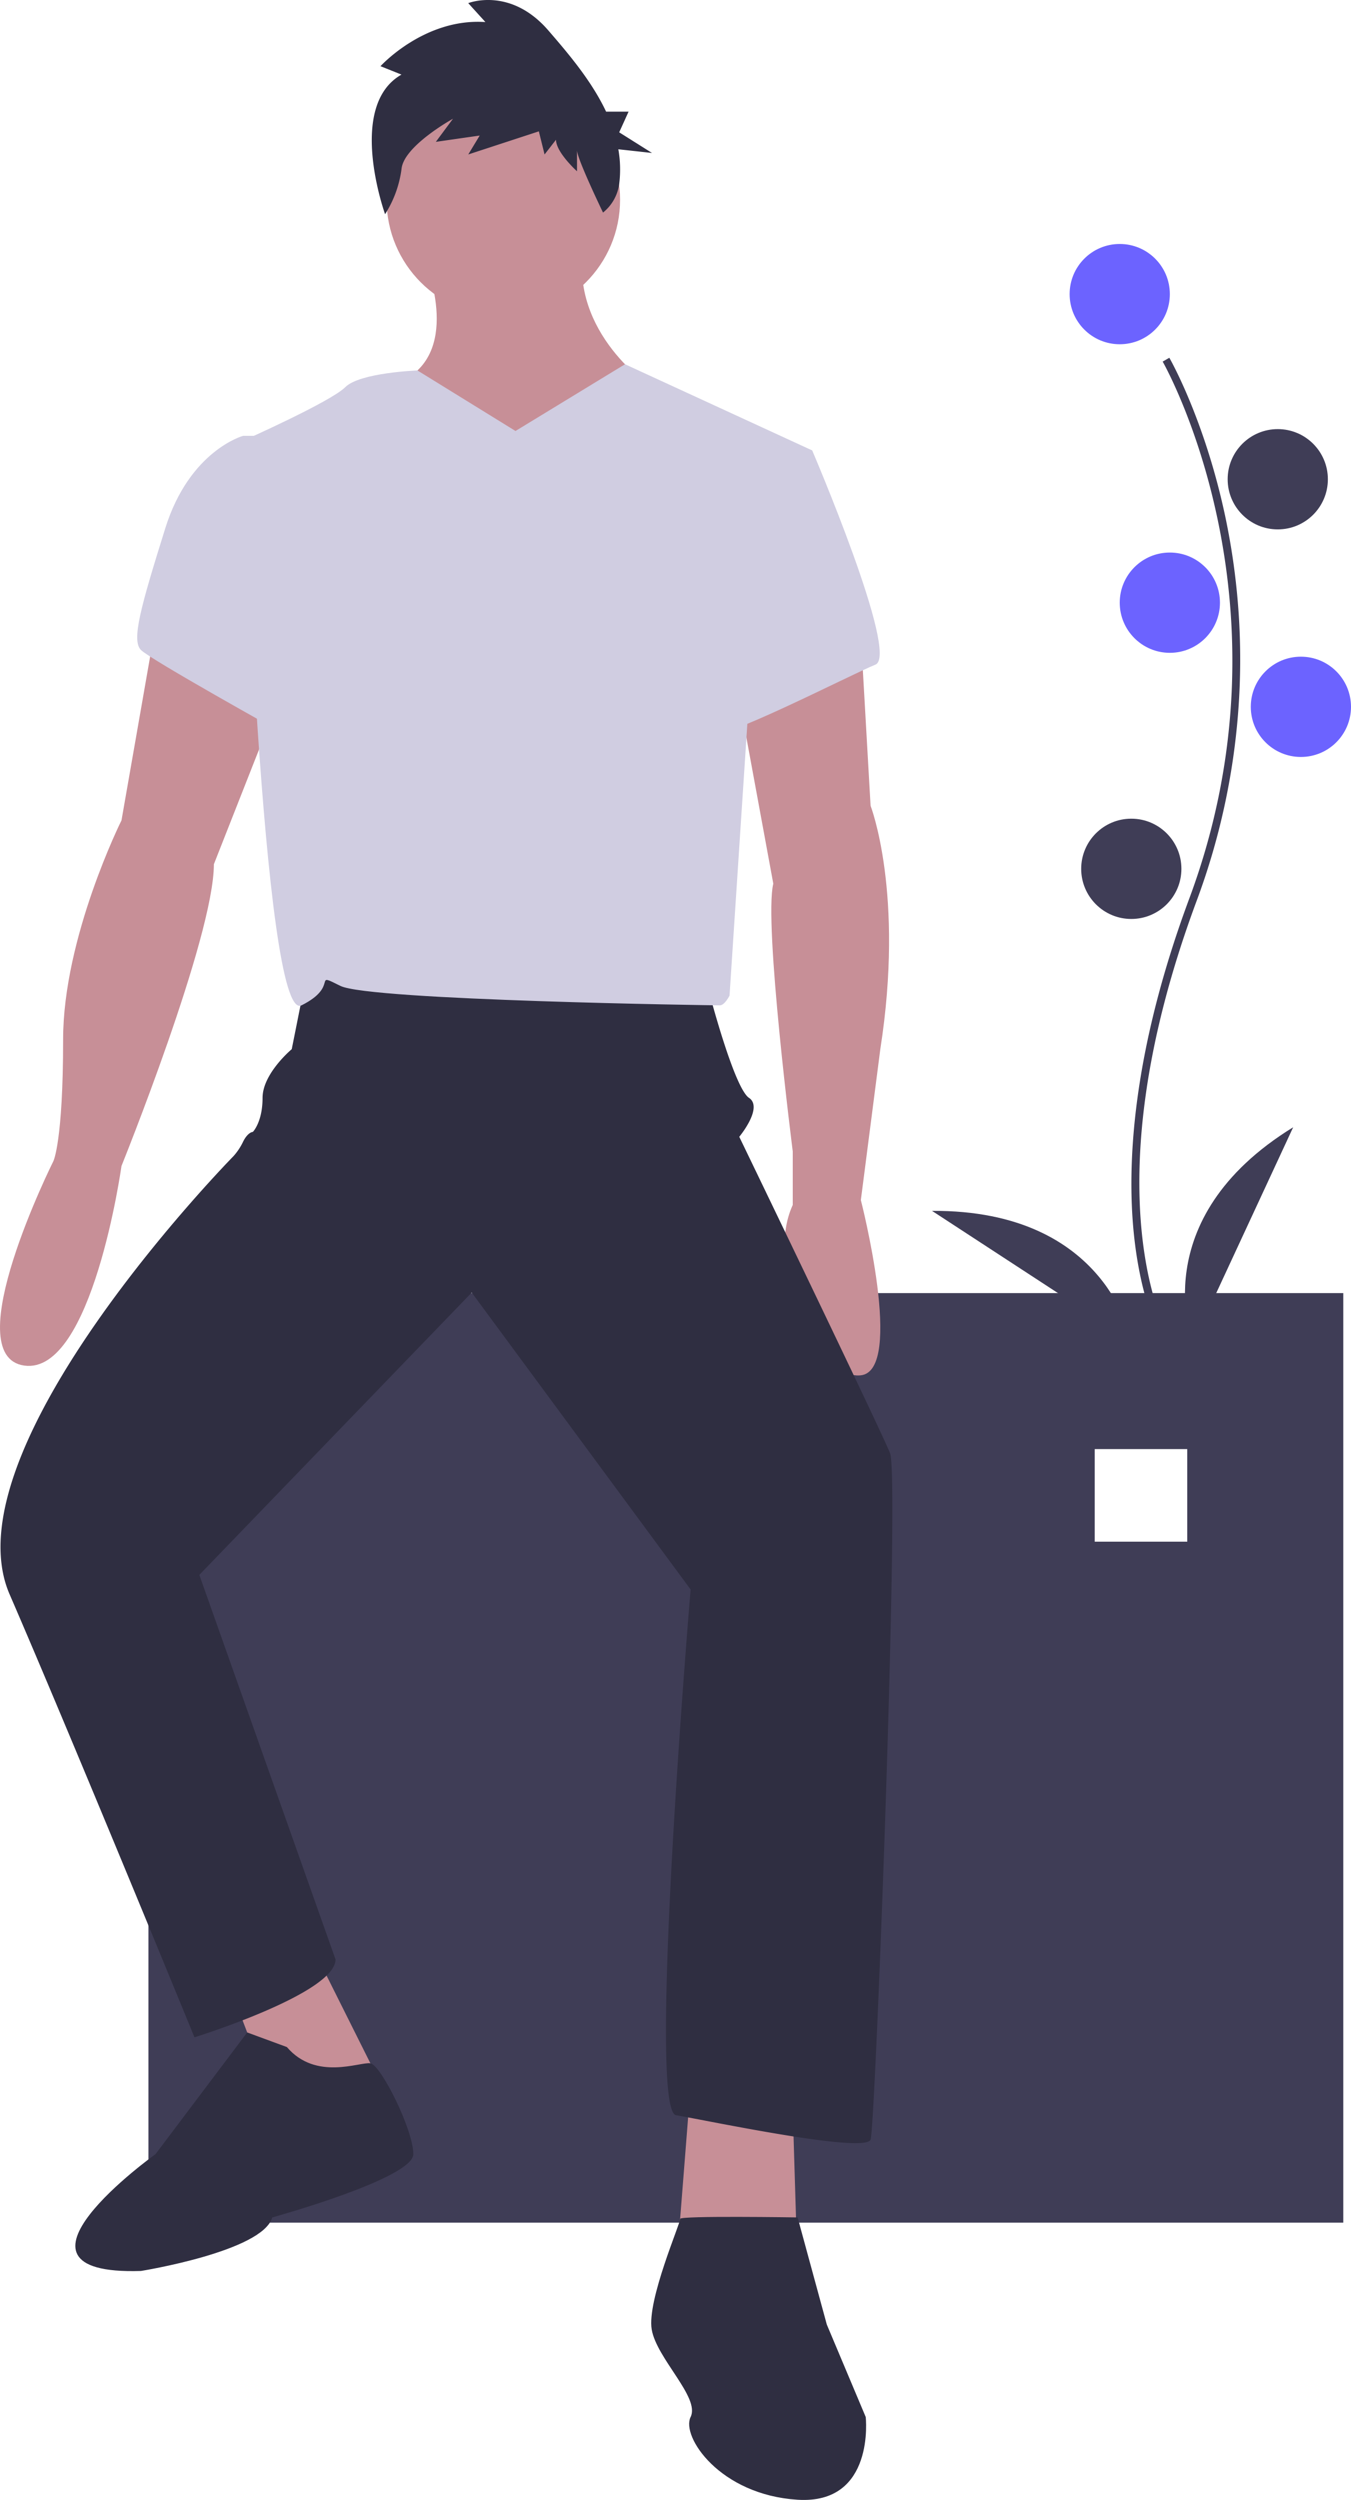
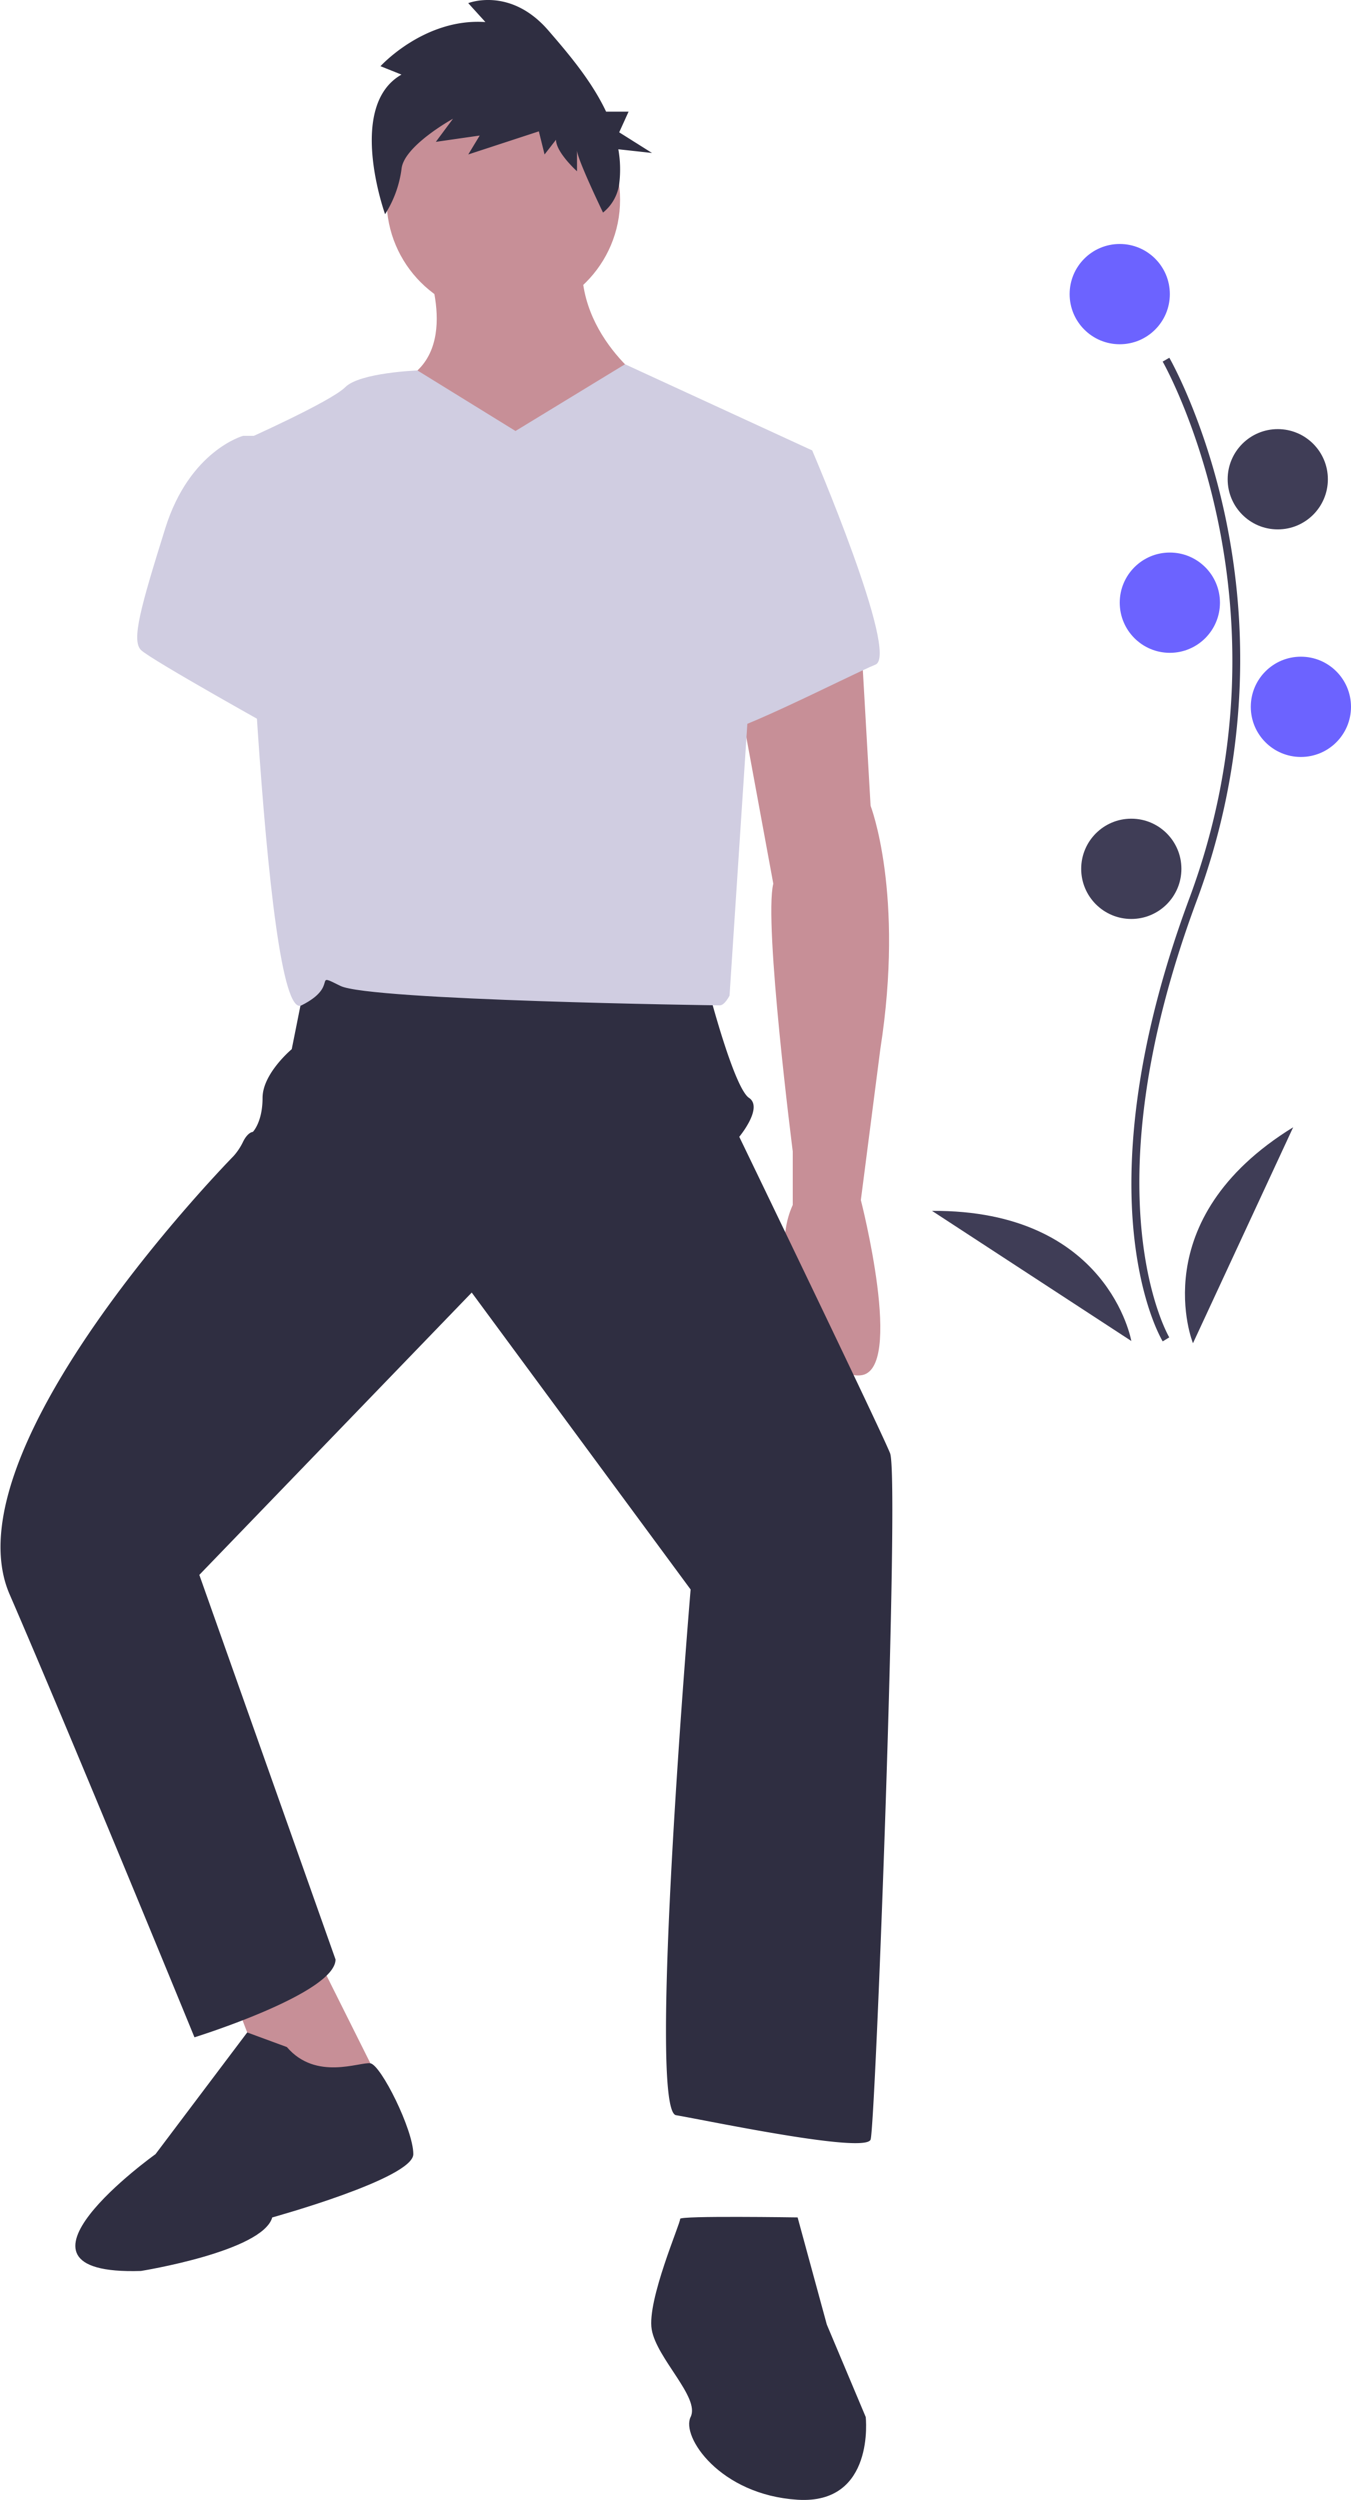
<svg xmlns="http://www.w3.org/2000/svg" width="280.721" height="519.098" viewBox="0 0 280.721 519.098">
  <g id="Group_180" data-name="Group 180" transform="translate(-479.333 -150.53)">
-     <path id="Path_900" data-name="Path 900" d="M762.5,555.158V748.175h248.279V555.158Zm215.858,51.618H959.128V587.546h19.229Z" transform="translate(-252.327 -136.123)" fill="#3f3d56" />
    <path id="Path_901" data-name="Path 901" d="M784.391,718.181c-.887,1.739-1.82,3.483-2.773,5.184l-1.7-.953c.942-1.678,1.863-3.4,2.738-5.115Z" transform="translate(-255.795 -168.405)" fill="#3f3d56" />
    <path id="Path_904" data-name="Path 904" d="M1024.033,516.9c-.184-.3-4.518-7.537-6.02-22.563-1.378-13.786-.492-37.023,11.559-69.437,22.83-61.406-5.261-110.951-5.548-111.444l1.386-.8c.073.125,7.322,12.757,11.6,32.872a143.41,143.41,0,0,1-5.939,79.935c-22.791,61.3-5.847,90.32-5.674,90.607Z" transform="translate(-303.103 -87.841)" fill="#3f3d56" />
    <circle id="Ellipse_182" data-name="Ellipse 182" cx="10.412" cy="10.412" r="10.412" transform="translate(701.588 201.19)" fill="#6c63ff" />
    <circle id="Ellipse_183" data-name="Ellipse 183" cx="10.412" cy="10.412" r="10.412" transform="translate(734.425 239.633)" fill="#3f3d56" />
    <circle id="Ellipse_184" data-name="Ellipse 184" cx="10.412" cy="10.412" r="10.412" transform="translate(712 265.262)" fill="#6c63ff" />
    <circle id="Ellipse_185" data-name="Ellipse 185" cx="10.412" cy="10.412" r="10.412" transform="translate(739.23 286.886)" fill="#6c63ff" />
    <circle id="Ellipse_186" data-name="Ellipse 186" cx="10.412" cy="10.412" r="10.412" transform="translate(703.991 320.524)" fill="#3f3d56" />
    <path id="Path_905" data-name="Path 905" d="M1033.086,557.008s-10.412-25.629,20.823-44.85Z" transform="translate(-305.869 -127.562)" fill="#3f3d56" />
    <path id="Path_906" data-name="Path 906" d="M1007.215,560.859s-4.738-27.254-41.413-27.021Z" transform="translate(-292.804 -131.878)" fill="#3f3d56" />
    <circle id="Ellipse_189" data-name="Ellipse 189" cx="24.258" cy="24.258" r="24.258" transform="translate(559.662 167.751)" fill="#c78f97" />
    <path id="Path_914" data-name="Path 914" d="M832.376,285.705s8.086,18.193-3.032,25.269,18.193,36.387,18.193,36.387L879.881,313s-17.183-11.118-14.15-29.312Z" transform="translate(-265.134 -82.072)" fill="#c78f97" />
-     <path id="Path_915" data-name="Path 915" d="M756.311,382.121l-7.075,40.43s-12.129,24.258-12.129,45.484-2.021,25.269-2.021,25.269-20.215,40.43-6.065,42.451,20.215-41.441,20.215-41.441,19.2-47.505,19.2-62.666l13.14-33.355Z" transform="translate(-244.66 -101.671)" fill="#c78f97" />
    <path id="Path_916" data-name="Path 916" d="M941.056,384.645l2.021,35.376s7.075,18.193,2.021,50.537l-4.043,31.333s9.1,35.376,0,36.387-20.215-22.237-14.151-35.376V491.785s-6.064-47.505-4.043-55.591l-7.075-38.408Z" transform="translate(-282.847 -102.174)" fill="#c78f97" />
    <path id="Path_917" data-name="Path 917" d="M657.776,700.763l10.107,26.279L690.12,723l-14.15-28.3Z" transform="translate(-130.963 -138.315)" fill="#c78f97" />
-     <path id="Path_918" data-name="Path 918" d="M776.913,728.773l-3.032,38.409h25.268l-1.011-33.355Z" transform="translate(-154.08 -145.099)" fill="#c78f97" />
    <path id="Path_919" data-name="Path 919" d="M787.671,472.189l-3.032,15.161s-6.064,5.054-6.064,10.108-2.021,7.075-2.021,7.075-1.011,0-2.021,2.021a12.5,12.5,0,0,1-2.021,3.032s-59.634,60.645-46.494,90.967,38.409,91.978,38.409,91.978,29.311-9.1,29.311-16.172l-28.3-79.849,56.6-58.623,45.484,61.656s-9.1,108.15-3.032,109.161,39.419,8.086,40.43,5.054,6.065-137.462,4.043-142.515-31.333-65.7-31.333-65.7,5.054-6.065,2.021-8.086-8.086-21.226-8.086-21.226S792.724,463.092,787.671,472.189Z" transform="translate(-244.686 -118.965)" fill="#2f2e41" />
    <path id="Path_920" data-name="Path 920" d="M843.664,328.2,823.291,315.63s-11.971.436-15,3.469-21.226,11.118-21.226,11.118,4.043,121.29,12.129,117.247,2.021-7.075,8.086-4.043,77.828,4.043,78.838,4.043,2.021-2.021,2.021-2.021l4.043-61.656,13.14-51.548-38.9-17.9Z" transform="translate(-257.217 -88.176)" fill="#d0cde1" />
    <path id="Path_921" data-name="Path 921" d="M789.679,332.9h-8.086s-11.118,3.032-16.172,19.2-7.075,23.247-5.054,25.269,29.312,17.183,29.312,17.183Z" transform="translate(-251.748 -91.872)" fill="#d0cde1" />
    <path id="Path_922" data-name="Path 922" d="M915.29,335.426l14.15,1.011s18.193,42.451,13.14,44.473-34.365,17.183-34.365,14.151S915.29,335.426,915.29,335.426Z" transform="translate(-281.339 -92.374)" fill="#d0cde1" />
    <path id="Path_923" data-name="Path 923" d="M787.494,749.875l-8.242-3.032L760.2,772.112s-35.376,25.269-3.032,24.258c0,0,25.269-4.043,27.29-11.118,0,0,29.312-8.086,29.312-13.14s-6.736-18.526-8.927-18.865S793.558,756.951,787.494,749.875Z" transform="translate(-248.553 -174.287)" fill="#2f2e41" />
    <path id="Path_924" data-name="Path 924" d="M923.368,794.772s-24.572-.4-24.415.306-6.918,16.877-5.907,22.942,10.107,14.151,8.086,18.193,6.064,16.172,22.236,17.183,14.15-17.183,14.15-17.183l-8.086-19.2Z" transform="translate(-278.299 -183.808)" fill="#2f2e41" />
    <path id="Path_925" data-name="Path 925" d="M562.14,120.88l-4.361-1.746s9.117-10.038,21.8-9.165l-3.568-3.928s8.721-3.491,16.649,5.673c4.168,4.818,8.99,10.481,12,16.86h4.67l-1.949,4.291,6.821,4.291-7-.771a23.978,23.978,0,0,1,.19,7.118,9.209,9.209,0,0,1-3.372,6.025h0s-5.408-11.194-5.408-12.939v4.364s-4.361-3.928-4.361-6.546l-2.378,3.055-1.189-4.8-14.667,4.8,2.379-3.928-9.117,1.309,3.568-4.8s-10.307,5.673-10.7,10.474a23.049,23.049,0,0,1-3.413,9.349S550.644,127.426,562.14,120.88Z" transform="translate(0.614 45.141)" fill="#2f2e41" />
  </g>
</svg>